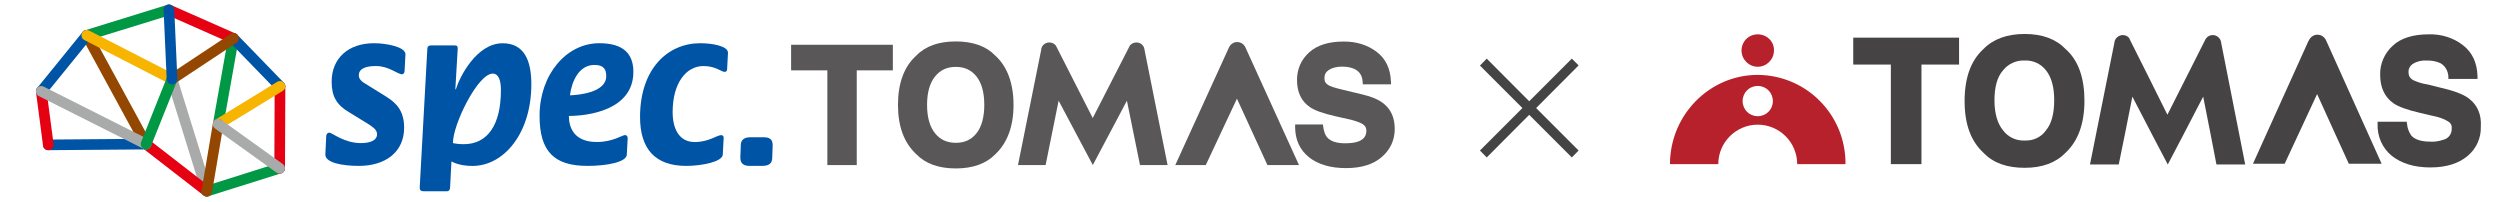
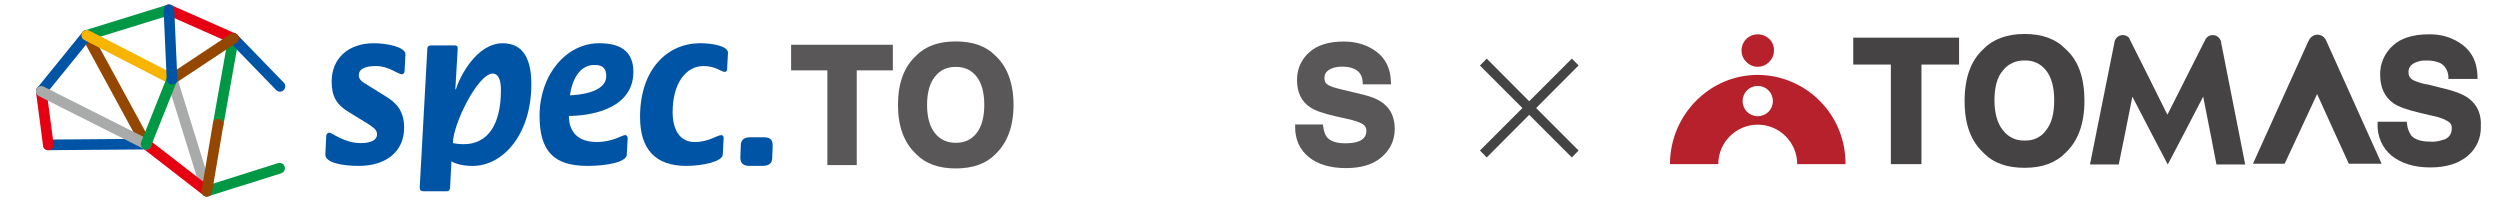
<svg xmlns="http://www.w3.org/2000/svg" id="_レイヤー_1" data-name="レイヤー_1" width="678" height="54.65" version="1.1" viewBox="0 0 678 54.65">
  <defs>
    <style>
      .st0 {
        fill: #b7212b;
      }

      .st1 {
        fill: #595757;
      }

      .st2 {
        fill: #944700;
      }

      .st3 {
        fill: #464344;
      }

      .st4 {
        fill: #009844;
      }

      .st5 {
        fill: #444;
      }

      .st6 {
        fill: #0054a6;
      }

      .st7 {
        fill: #a9aaaa;
      }

      .st8 {
        fill: #f7b400;
      }

      .st9 {
        fill: #e50012;
      }
    </style>
  </defs>
  <g id="_レイヤー_2" data-name="レイヤー_2">
    <g id="_レイヤー_1-2" data-name="レイヤー_1-2">
      <path class="st3" d="M530.6,10.21h-28v7.3h10.2v27h8.3v-27h10.2v-7.3h-.7Z" />
      <path class="st3" d="M560.2,13.31c-2.6-2.7-6.3-4.1-11.1-4.1s-8.6,1.4-11.2,4.1c-3.4,3.1-5.1,7.8-5.1,14.1s1.7,10.9,5.2,14.1c2.6,2.7,6.3,4,11.1,4s8.5-1.4,11.1-4.1c3.4-3.2,5.1-7.9,5.1-14.1,0-6.1-1.6-10.9-5.1-14M549.1,38.11c-2.3.1-4.5-.9-5.9-2.8-1.5-1.8-2.3-4.6-2.3-8.1s.7-6.3,2.3-8.1c1.4-1.8,3.6-2.8,5.9-2.7,2.3-.1,4.4.9,5.8,2.7,1.5,1.9,2.2,4.6,2.2,8.1s-.7,6.3-2.2,8.1c-1.3,1.9-3.5,2.9-5.8,2.8" />
      <path class="st3" d="M669.8,26.91c-1.3-1.1-3.3-1.9-5.8-2.6l-5.6-1.4c-1.4-.2-2.7-.6-4-1.2-.7-.4-1.2-1.1-1.2-2-.1-1,.4-1.9,1.2-2.4,1.1-.7,2.5-1,3.8-.9,1.3,0,2.5.2,3.6.7,1.3.7,2.1,2.1,2.2,3.6v.7h7.9v-.7c-.1-3.7-1.4-6.5-4-8.5s-5.9-3-9.2-2.9c-4.2,0-7.6,1-9.8,3.1-2.2,2-3.5,4.9-3.4,7.9,0,3.4,1.2,6,3.6,7.7,1.3.9,3.7,1.8,7.2,2.6l3.4.8c1.5.3,2.9.7,4.2,1.5.7.4,1.1,1.1,1,1.9.1,1.5-.9,2.8-2.3,3.1-1.2.4-2.4.6-3.6.5-2.4,0-4.2-.6-5.1-1.7-.6-.9-1-1.9-1.1-3l-.1-.7h-7.9v.7c-.1,3.3,1.3,6.5,3.9,8.6,2.6,2,6,3.1,10.4,3.1s7.7-1.1,10.1-3.1c2.4-2,3.7-4.9,3.6-8,.2-3.2-.9-5.7-3-7.4" />
      <path class="st3" d="M630.9,11.11c-.4-1-1.3-1.7-2.4-1.7s-2,.7-2.4,1.7v-.1l-15.1,33.4h8.6s7.7-16.5,8.8-18.9c1.1,2.5,8.6,18.9,8.6,18.9h8.9l-15-33.3" />
      <path class="st3" d="M602.4,11.71v.1c0-1.2-1-2.3-2.3-2.3-.7,0-1.4.3-1.8.9l-.1.1s-9.3,18.4-10.4,20.6c-1.1-2.3-10.3-20.6-10.3-20.6v-.1c-.4-.6-1.1-.9-1.8-.9-1.2,0-2.3,1-2.3,2.3v-.1l-6.6,32.9h7.8s3.1-15.1,3.7-18.4c1.5,3,9.6,18.4,9.6,18.4,0,0,8.1-15.4,9.6-18.4.7,3.3,3.6,18.4,3.6,18.4h7.8l-6.5-32.9" />
      <path class="st0" d="M476.7,9.31c-2.5,0-4.4,2-4.4,4.4s2,4.4,4.4,4.4,4.4-2,4.4-4.4h0c.1-2.4-1.9-4.4-4.4-4.4.1,0,0,0,0,0" />
      <path class="st0" d="M476.7,20.31c-13.1,0-23.8,10.9-23.8,24.2h13.1c0-5.9,4.8-10.7,10.7-10.7s10.7,4.8,10.7,10.7h13.1c.1-13.3-10.5-24.1-23.8-24.2M476.7,31.51c-2.3,0-4.1-1.8-4.1-4.1s1.8-4.1,4.1-4.1,4.1,1.8,4.1,4.1h0c0,2.3-1.8,4.1-4.1,4.1" />
    </g>
  </g>
  <g>
    <g>
      <path class="st7" d="M56.09,53.29c-.62,0-1.19-.4-1.38-1.02l-9.44-30.39c-.24-.76.19-1.57.95-1.81.76-.24,1.57.19,1.81.95l9.44,30.39c.24.76-.19,1.57-.95,1.81-.14.04-.29.07-.43.07Z" />
      <path class="st4" d="M59.17,35.12c-.08,0-.17,0-.25-.02-.78-.14-1.31-.89-1.17-1.67l4.14-23.26c.14-.78.89-1.31,1.67-1.17.78.14,1.31.89,1.17,1.67l-4.14,23.26c-.12.7-.73,1.19-1.42,1.19Z" />
      <path class="st4" d="M23.53,11.02c-.62,0-1.19-.4-1.38-1.02-.24-.76.19-1.57.95-1.8L45.39,1.31c.76-.24,1.57.19,1.81.95.24.76-.19,1.57-.95,1.8l-22.28,6.89c-.14.04-.29.07-.43.07Z" />
      <path class="st9" d="M56.09,53.29c-.31,0-.62-.1-.88-.3l-16.48-12.77c-.63-.49-.74-1.39-.26-2.02.49-.63,1.39-.75,2.02-.26l16.48,12.77c.63.49.74,1.39.26,2.02-.28.37-.71.56-1.14.56Z" />
      <path class="st4" d="M56.09,53.29c-.61,0-1.18-.39-1.38-1.01-.24-.76.18-1.57.94-1.81l19.74-6.22c.77-.24,1.57.18,1.81.94.24.76-.18,1.57-.94,1.81l-19.74,6.22c-.14.05-.29.07-.43.07Z" />
-       <path class="st9" d="M75.84,47.08h0c-.8,0-1.44-.65-1.44-1.45l.09-22.21c0-.8.69-1.5,1.45-1.44.8,0,1.44.65,1.44,1.45l-.09,22.21c0,.79-.65,1.44-1.44,1.44Z" />
      <path class="st6" d="M75.92,24.86c-.38,0-.75-.15-1.03-.44l-12.61-13c-.56-.57-.54-1.49.03-2.04.57-.56,1.49-.54,2.04.03l12.61,13c.56.57.54,1.48-.03,2.04-.28.27-.64.41-1,.41Z" />
      <path class="st9" d="M63.3,11.86c-.19,0-.39-.04-.58-.12l-17.49-7.73c-.73-.32-1.06-1.17-.74-1.9.32-.73,1.17-1.06,1.9-.74l17.49,7.73c.73.32,1.06,1.17.74,1.9-.24.54-.77.86-1.32.86Z" />
      <path class="st2" d="M39.61,40.52c-.51,0-1.01-.27-1.27-.75L22.27,10.27c-.38-.7-.12-1.58.58-1.96.7-.38,1.58-.12,1.96.58l16.08,29.5c.38.7.12,1.58-.58,1.96-.22.12-.46.18-.69.18Z" />
      <path class="st6" d="M13.1,40.73c-.79,0-1.44-.64-1.44-1.43,0-.8.63-1.45,1.43-1.45l26.51-.21h.01c.79,0,1.44.64,1.44,1.43,0,.8-.63,1.45-1.43,1.45l-26.51.21h-.01Z" />
      <path class="st9" d="M13.1,40.73c-.71,0-1.33-.53-1.43-1.26l-1.91-14.51c-.1-.79.45-1.51,1.24-1.62.81-.1,1.52.45,1.62,1.24l1.91,14.51c.1.79-.45,1.51-1.24,1.62-.06,0-.13.01-.19.01Z" />
-       <path class="st8" d="M59.17,35.12c-.49,0-.96-.24-1.23-.69-.42-.68-.2-1.57.48-1.98l16.76-10.26c.68-.42,1.57-.2,1.98.48.42.68.2,1.57-.48,1.98l-16.76,10.26c-.23.14-.49.21-.75.21Z" />
      <path class="st6" d="M11.19,26.22c-.32,0-.64-.11-.91-.32-.62-.5-.71-1.41-.21-2.03l12.34-15.2c.5-.62,1.41-.71,2.03-.21.62.5.71,1.41.21,2.03l-12.34,15.2c-.28.35-.7.53-1.12.53Z" />
      <path class="st8" d="M46.65,22.9c-.22,0-.45-.05-.66-.16l-23.11-11.88c-.71-.36-.99-1.23-.62-1.94.36-.71,1.23-.99,1.94-.62l23.11,11.88c.71.36.99,1.23.62,1.94-.26.5-.76.78-1.29.78Z" />
      <path class="st7" d="M39.61,40.52c-.22,0-.44-.05-.65-.15l-28.42-14.3c-.71-.36-1-1.23-.64-1.94.36-.71,1.22-1,1.94-.64l28.42,14.3c.71.36,1,1.23.64,1.94-.25.5-.76.79-1.29.79Z" />
      <path class="st2" d="M46.65,22.9c-.47,0-.93-.23-1.2-.65-.44-.66-.26-1.56.41-2l16.66-11.04c.66-.44,1.56-.26,2,.41.44.66.26,1.56-.41,2l-16.66,11.04c-.24.16-.52.24-.8.24Z" />
      <path class="st4" d="M39.61,40.52c-.18,0-.36-.03-.54-.1-.74-.3-1.1-1.13-.81-1.88l7.04-17.62c.3-.74,1.14-1.1,1.88-.8.74.3,1.1,1.13.81,1.88l-7.04,17.62c-.23.56-.77.91-1.34.91Z" />
      <path class="st6" d="M46.65,22.9c-.77,0-1.41-.6-1.44-1.38l-.84-18.77c-.04-.8.58-1.47,1.38-1.51.79-.02,1.47.58,1.51,1.38l.84,18.77c.04.8-.58,1.47-1.38,1.51-.02,0-.04,0-.07,0Z" />
      <path class="st2" d="M56.09,53.29c-.08,0-.16,0-.24-.02-.79-.13-1.31-.88-1.18-1.66l3.07-18.17c.13-.79.88-1.31,1.66-1.18.79.13,1.31.88,1.18,1.66l-3.07,18.17c-.12.7-.73,1.2-1.42,1.2Z" />
-       <path class="st7" d="M75.83,47.08c-.29,0-.58-.09-.84-.27l-16.67-11.96c-.65-.46-.8-1.37-.33-2.01.47-.65,1.36-.8,2.01-.33l16.67,11.96c.65.46.8,1.37.33,2.01-.28.39-.72.6-1.17.6Z" />
    </g>
    <g>
      <g>
        <path class="st6" d="M104.83,26.27c2.71,1.71,4.77,3.83,4.77,8.36,0,6.6-5.06,10.36-12.25,10.36-4.65,0-9.12-.88-9.12-3.06l.24-5.01c0-.47.3-.94.83-.94.77,0,4,2.83,8.59,2.83,2.65,0,4.36-.82,4.36-2.36,0-1.23-.88-1.76-2.12-2.65l-5.36-3.3c-3.47-2-4.83-4.36-4.83-8.35,0-6.36,4.54-10.43,11.48-10.43,3.42,0,8.54,1,8.54,3l-.24,4.48c0,.47-.23.94-.7.94-1.18,0-3.53-2.23-7.06-2.23-2.94,0-4.65.76-4.65,2.53,0,.83.58,1.53,1.35,2l6.18,3.83Z" />
        <path class="st6" d="M115.9,13.26c0-.77.47-.95,1.17-.95h6.18c.77,0,.88.24.88.95l-.64,10.89.12.12c1.06-3.47,5.65-12.54,12.72-12.54,5.95,0,7.77,4.89,7.77,11.08,0,13.48-7.54,22.19-15.96,22.19-3.24,0-5.12-.88-5.71-1.23l-.36,6.99c0,.7-.3,1.11-.88,1.11h-6.18c-1.13,0-1.18-.47-1.18-1.11l2.06-37.48ZM125.78,39.1c6.42,0,10.07-5.18,10.07-14.66,0-2.59-.59-4.48-2.24-4.48-4,0-10.78,13.72-10.78,18.85.6.12,1.48.29,2.94.29Z" />
        <path class="st6" d="M170,41.88c0,2.11-5.54,3.11-10.66,3.11-9,0-13.01-3.83-13.01-13.6,0-11.13,7.24-19.67,16.19-19.67,6.65,0,9.25,2.95,9.25,7.77,0,10.48-12.49,11.95-17.49,11.95,0,2.88,1.17,7.07,7.59,7.07,4.3,0,6.89-1.88,7.65-1.88.47,0,.71.41.71.82l-.24,4.42ZM154.57,25.85c1.77-.06,9.84-.58,9.84-5.18,0-1.77-.59-3.06-3.18-3.06-4.3,0-6.18,4.54-6.66,8.24Z" />
        <path class="st6" d="M196.02,41.88c0,1.94-5.53,3.11-9.95,3.11-8.42,0-12.49-4.65-12.49-13.25,0-13.13,7.54-20.02,16.31-20.02,3.3,0,7.54.76,7.54,2.59l-.24,4.54c0,.35-.29.65-.64.65-.94,0-2.42-1.59-5.77-1.59-4.65,0-8.36,4.53-8.36,12.48,0,4.47,1.71,8.13,6,8.13,3.77,0,6.06-1.88,7.19-1.88.41,0,.65.35.65.7l-.24,4.54Z" />
        <path class="st6" d="M203.26,44.99c-1.77,0-2.48-.82-2.48-2.24l.12-3.29c0-1.36.71-2.24,2.65-2.24h3.41c1.89,0,2.59.59,2.59,2.24l-.12,3.29c0,1.36-.65,2.24-2.71,2.24h-3.47Z" />
      </g>
      <g>
        <path class="st1" d="M241.45,12.14h-26.9v6.94h9.83v25.69h7.97v-25.69h9.79v-6.94h-.69Z" />
        <g>
          <path class="st1" d="M269.93,15.08c-2.5-2.57-6.09-3.85-10.72-3.84-4.62-.01-8.24,1.27-10.72,3.85-3.28,2.94-4.96,7.45-4.96,13.36s1.68,10.31,4.98,13.38c2.45,2.55,6.07,3.85,10.7,3.85s8.25-1.3,10.74-3.87c3.25-3.07,4.92-7.57,4.92-13.36s-1.67-10.39-4.95-13.37ZM259.22,38.73c-2.38,0-4.22-.84-5.64-2.59-1.43-1.77-2.16-4.37-2.16-7.7s.73-5.92,2.16-7.69c1.41-1.76,3.25-2.61,5.64-2.61s4.21.85,5.62,2.62c1.4,1.78,2.1,4.37,2.1,7.68s-.71,5.92-2.11,7.7c-1.4,1.75-3.22,2.59-5.61,2.59Z" />
          <path class="st1" d="M269.92,15.05s.01,0,.01.03c0,0,.03,0,.03,0l-.04-.03Z" />
        </g>
        <path class="st1" d="M375.18,28.04c-1.3-1.02-3.12-1.81-5.59-2.4l-5.39-1.29c-2.5-.58-3.5-1-3.87-1.22-.79-.44-1.15-1.04-1.15-1.9,0-.99.38-1.71,1.19-2.25.89-.59,2.11-.91,3.63-.91,1.4,0,2.55.25,3.48.71,1.29.68,1.98,1.81,2.07,3.43l.04.67h7.66l-.03-.73c-.12-3.53-1.44-6.27-3.92-8.13-2.45-1.82-5.42-2.76-8.85-2.75-4.1-.01-7.26.98-9.42,2.95-2.17,1.98-3.28,4.5-3.28,7.49,0,3.29,1.17,5.75,3.47,7.32,1.29.91,3.57,1.73,6.97,2.5l3.29.74c1.84.4,3.2.86,4.07,1.38.68.43,1.01,1,1.01,1.79,0,1.47-.73,2.4-2.27,2.96-.88.31-2.06.46-3.52.46-2.33,0-3.97-.57-4.9-1.66-.5-.61-.83-1.57-1.02-2.86l-.07-.59h-7.54v.69c0,3.45,1.27,6.2,3.76,8.21h0c2.45,1.94,5.83,2.94,10.03,2.94s7.41-1.01,9.7-3c2.33-2.03,3.52-4.58,3.52-7.64s-1.04-5.3-3.07-6.91Z" />
-         <path class="st1" d="M337.83,13.01c-.36-.96-1.29-1.61-2.32-1.61-.98,0-1.89.64-2.28,1.61l.02-.04-14.51,31.79h8.27s7.34-15.66,8.45-18c1.08,2.35,8.27,18.01,8.27,18.01h8.56l-14.46-31.76Z" />
-         <path class="st1" d="M310.4,13.54v.13c0-1.2-.99-2.16-2.19-2.16h0c-.69,0-1.34.3-1.77.82l-.04.07s-8.94,17.44-10.05,19.61c-1.1-2.18-9.98-19.61-9.98-19.61l-.05-.07c-.42-.52-1.05-.82-1.75-.82-1.22,0-2.22.96-2.22,2.16l.02-.13-6.29,31.22h7.49s2.9-14.35,3.53-17.45c1.5,2.83,9.27,17.45,9.27,17.45,0,0,7.75-14.61,9.25-17.45.62,3.09,3.55,17.45,3.55,17.45h7.48l-6.25-31.22Z" />
      </g>
    </g>
  </g>
  <path class="st5" d="M428.12,40.82l-1.84,1.88-11.56-11.56-11.52,11.56-1.84-1.88,11.52-11.52-11.52-11.52,1.84-1.88,11.52,11.56,11.56-11.56,1.84,1.84-11.52,11.56,11.52,11.52Z" />
</svg>